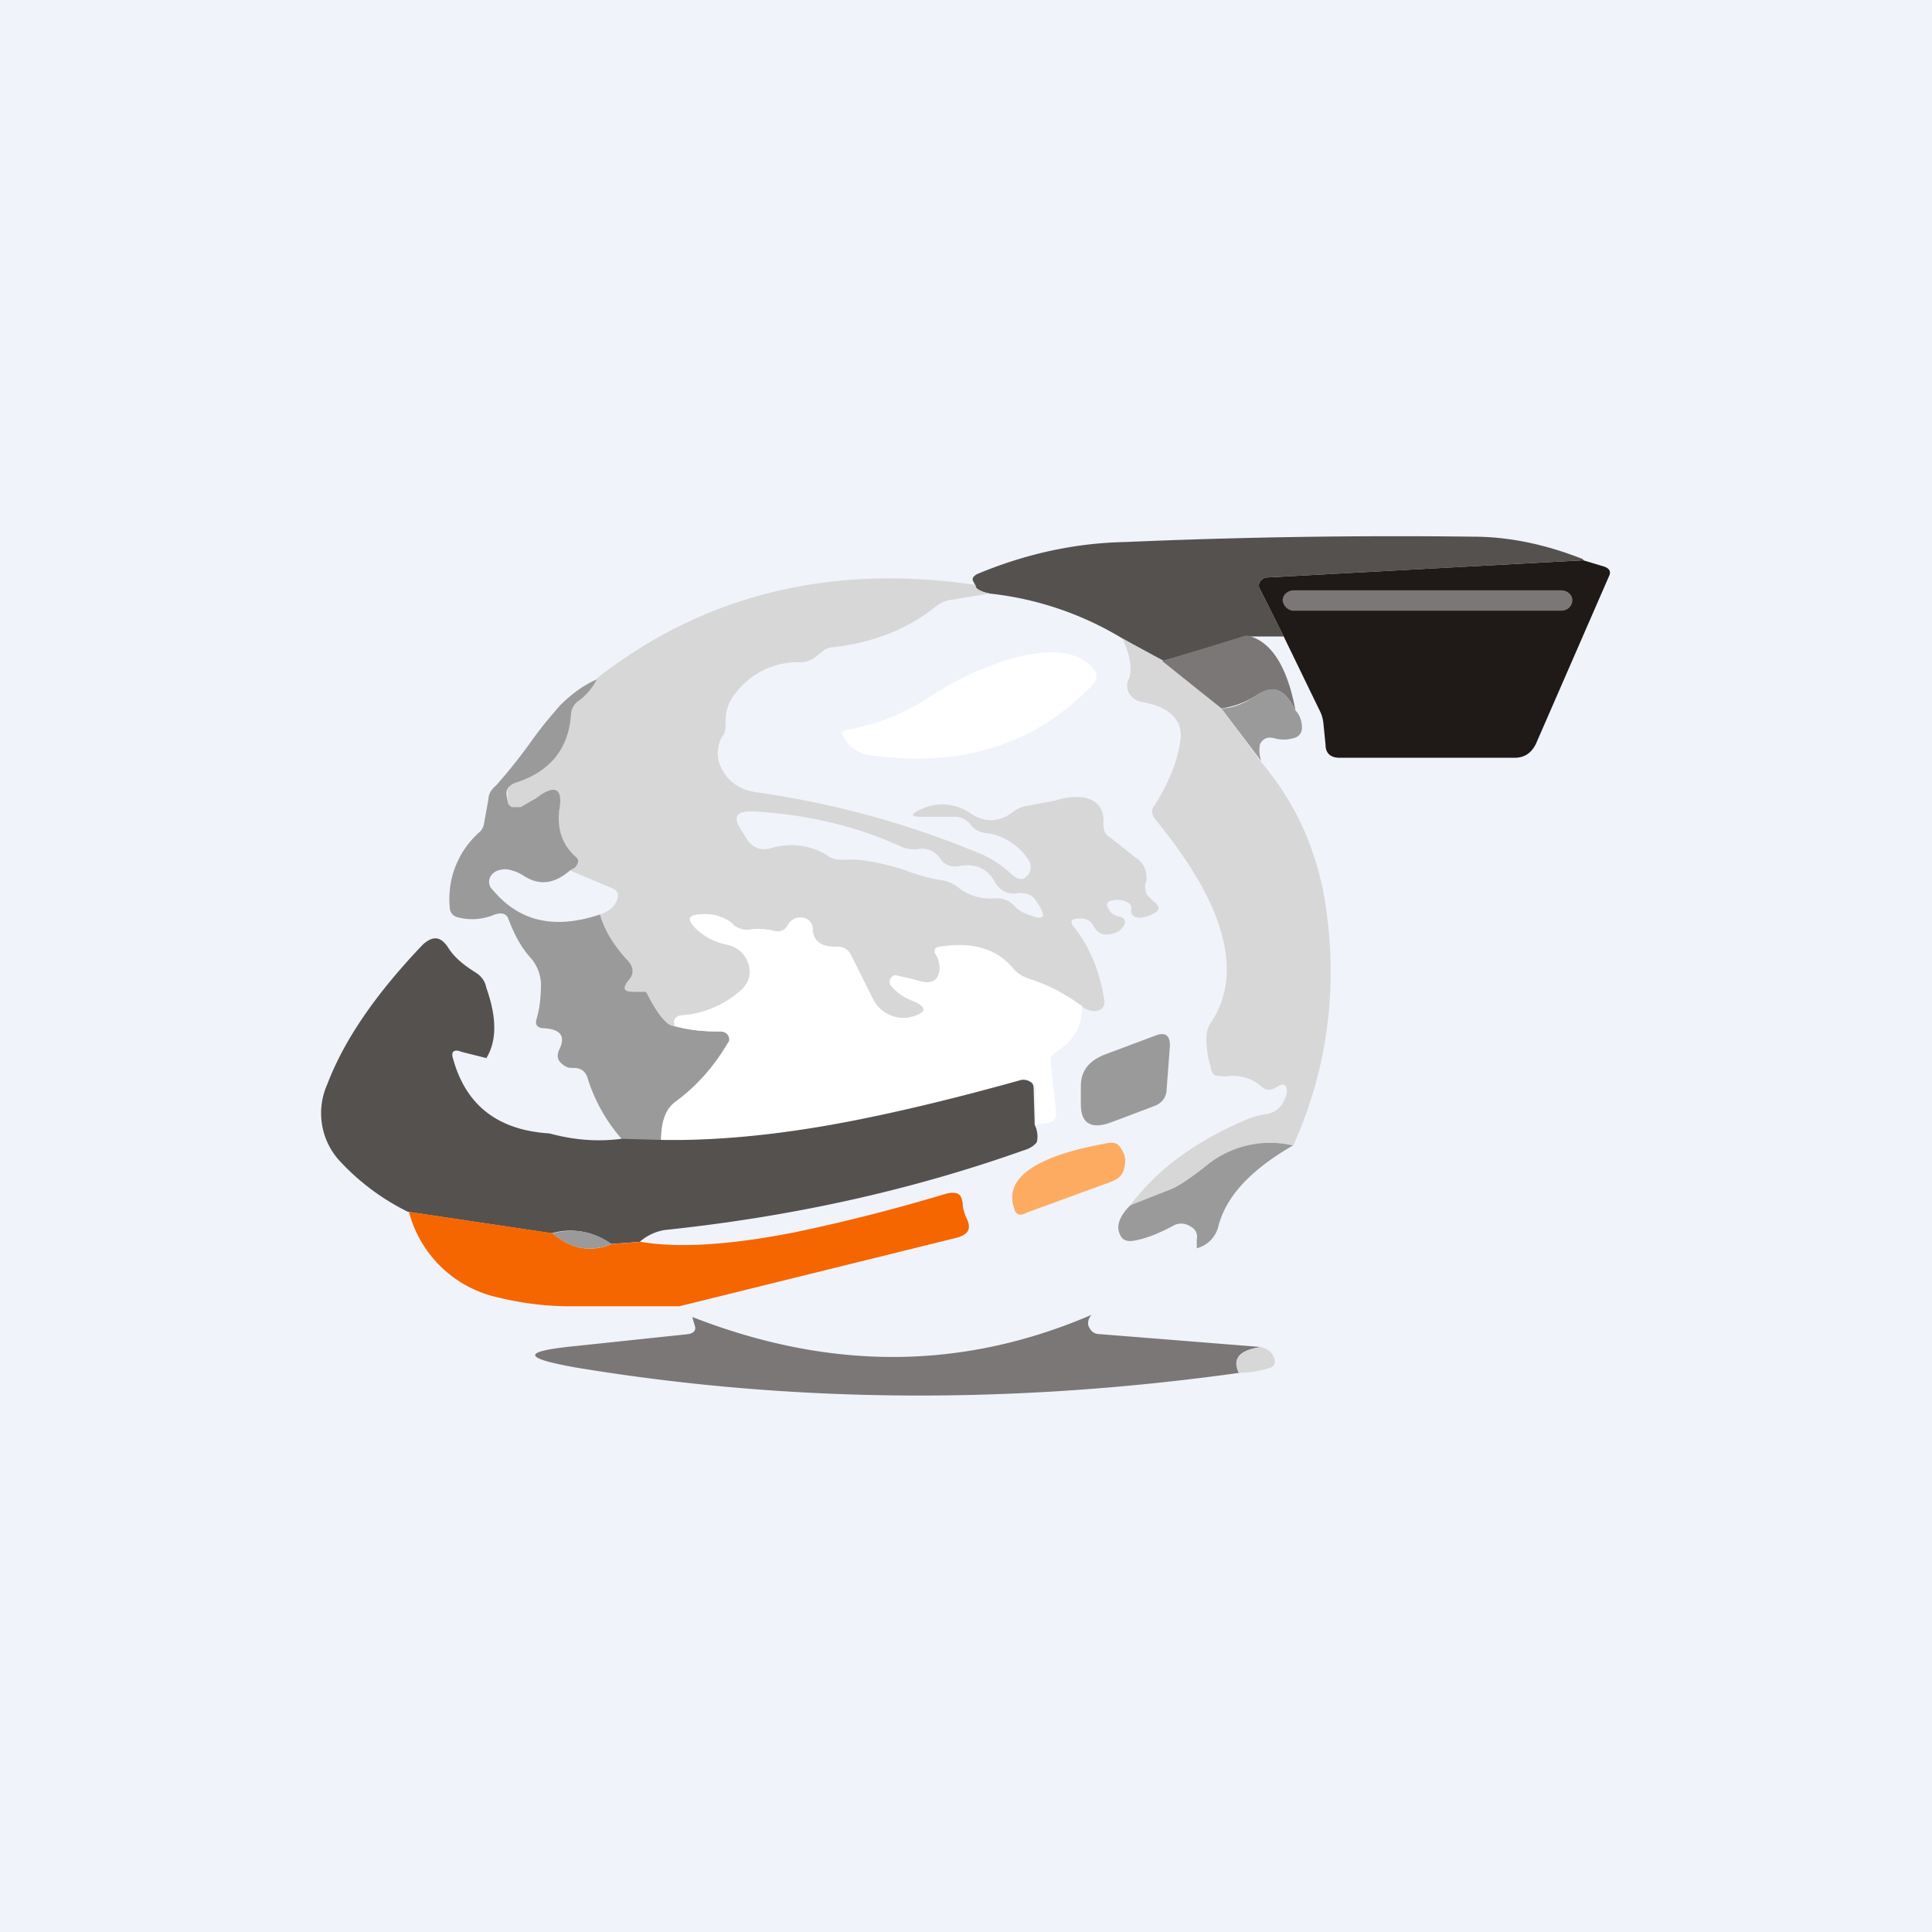
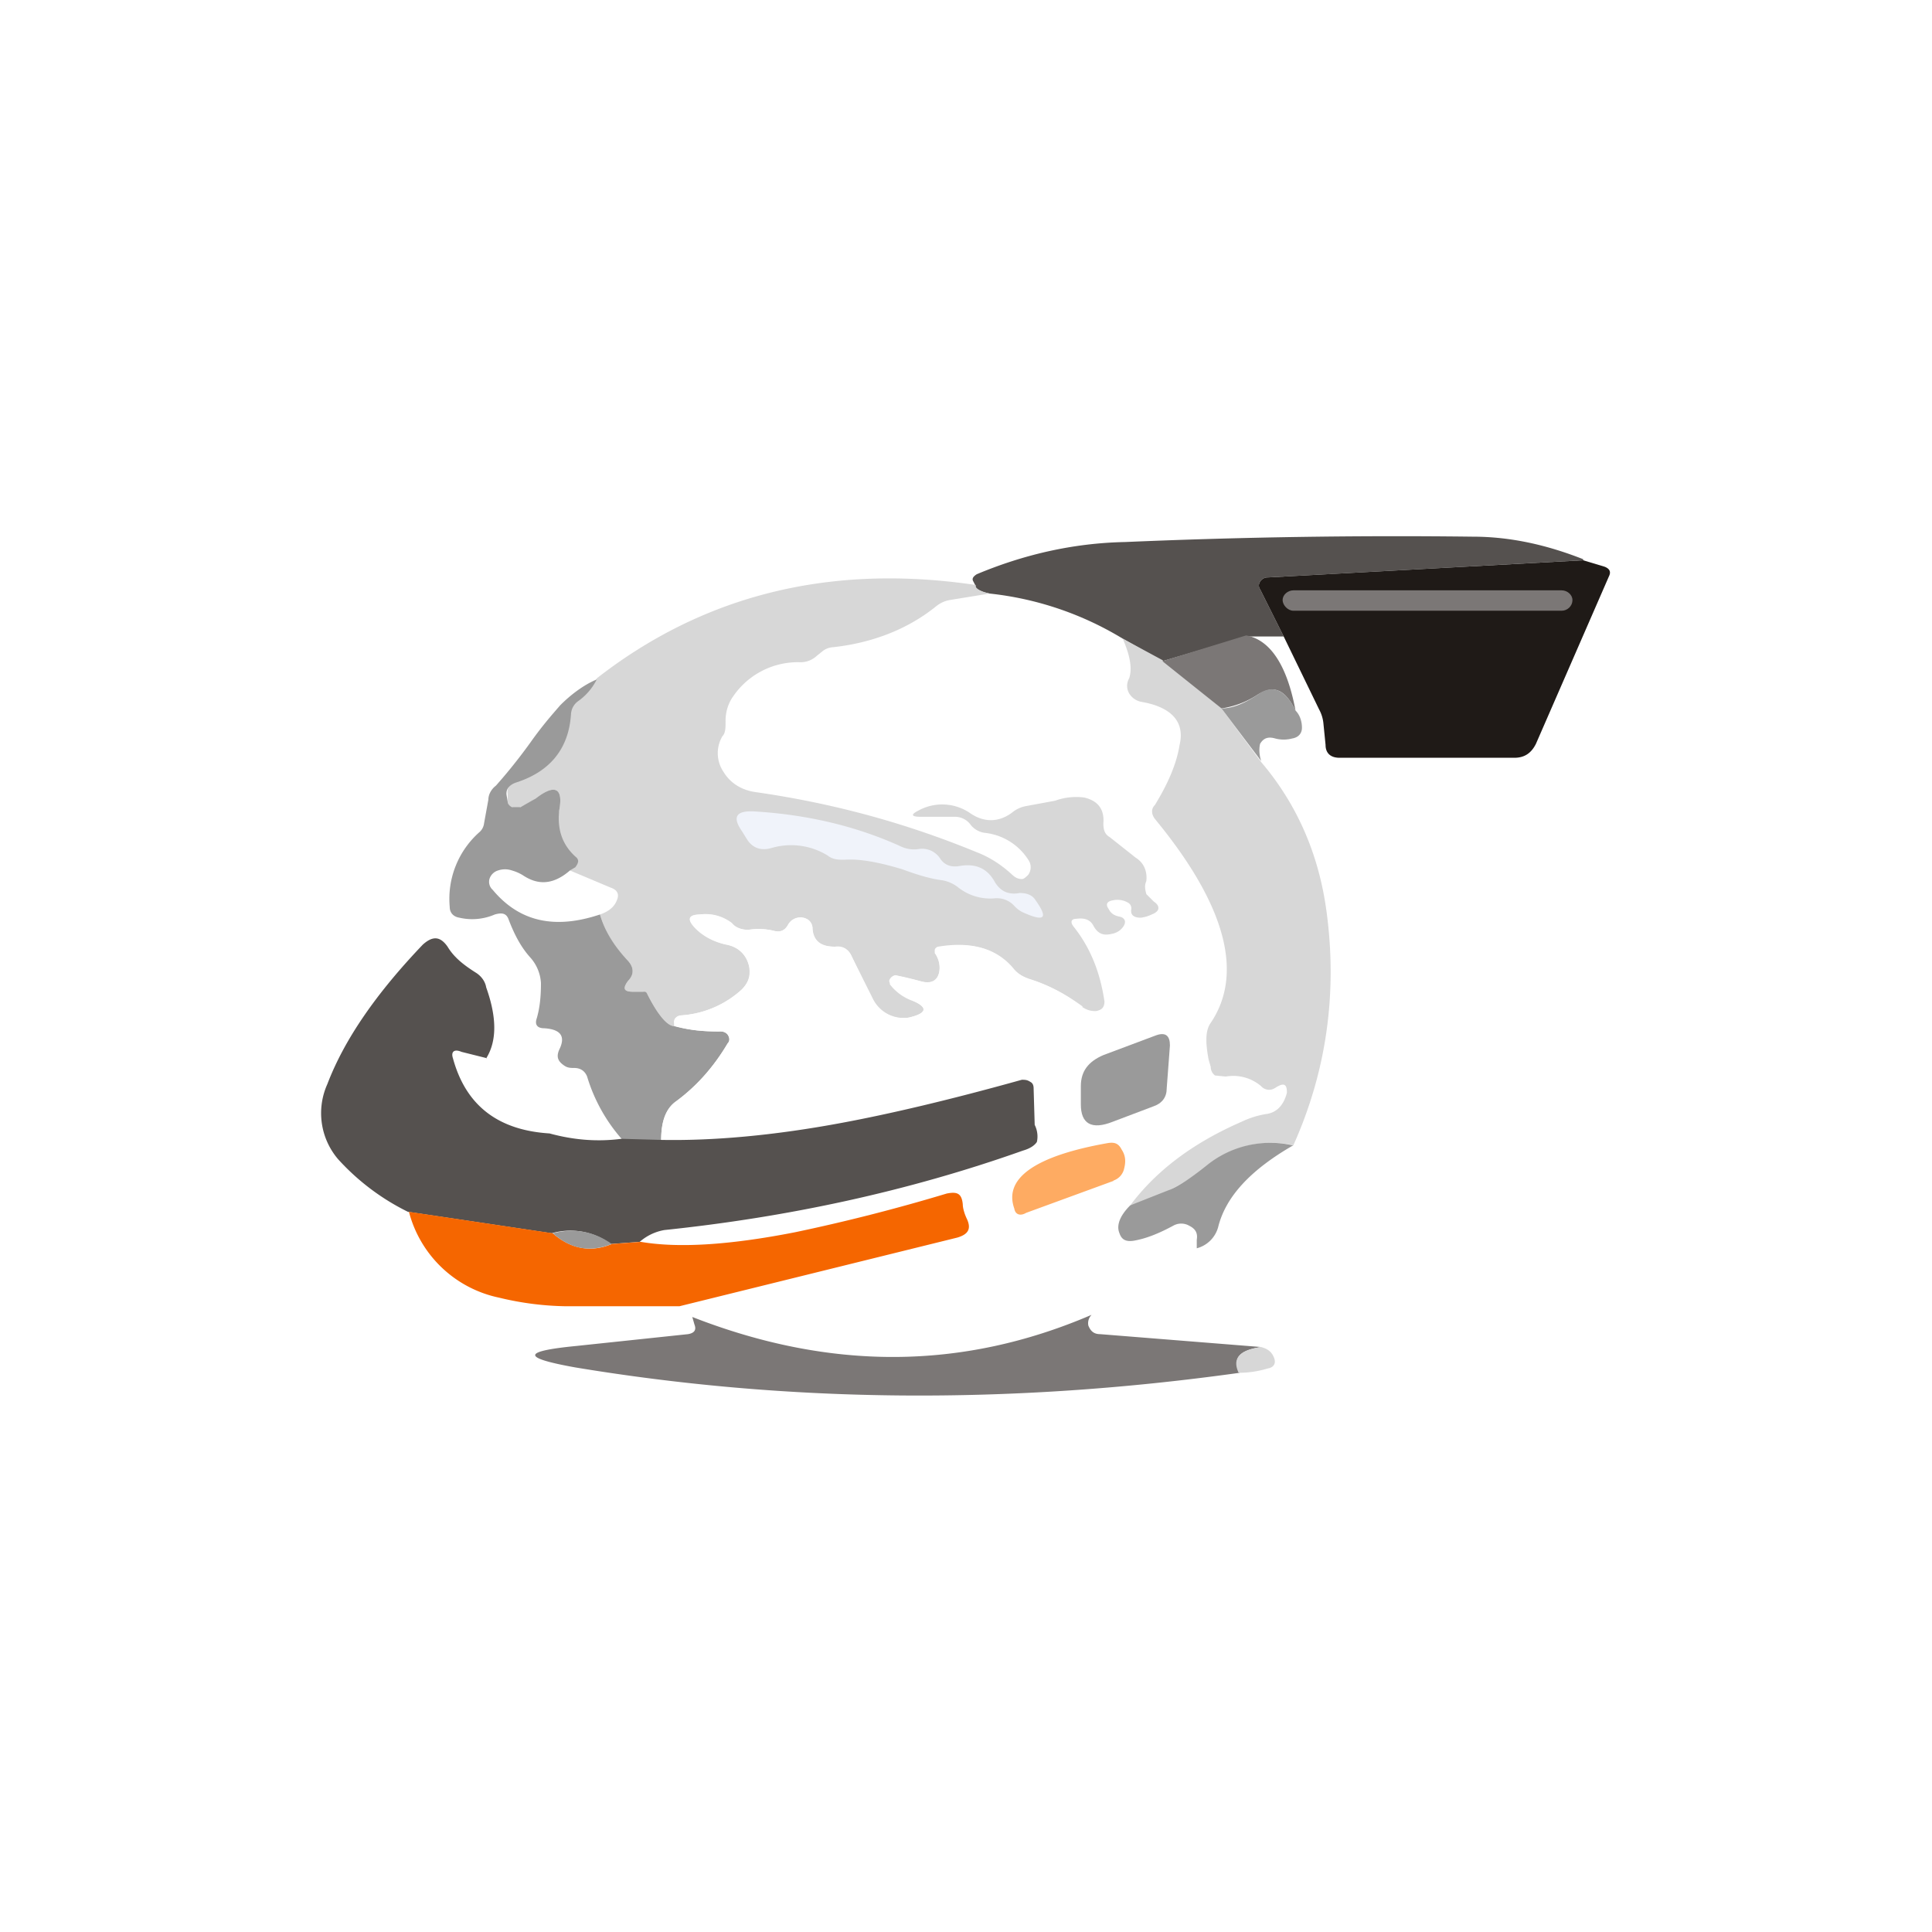
<svg xmlns="http://www.w3.org/2000/svg" width="18" height="18" viewBox="0 0 18 18">
-   <path fill="#F0F3FA" d="M0 0h18v18H0z" />
  <path d="m14.75 5.22-2.94.16a.08.08 0 0 0-.07.04.06.06 0 0 0 0 .07l.22.44h-.35l-.78.23-.37-.21a3 3 0 0 0-1.24-.42c-.1-.02-.14-.05-.13-.07l-.02-.04c-.02-.03 0-.05.03-.07.43-.18.89-.29 1.38-.3A58.8 58.8 0 0 1 13.72 5c.36 0 .7.08 1.03.21Z" fill="#55514F" />
  <path d="m14.75 5.22.2.06c.05.02.06.05.04.09l-.68 1.56c-.04.08-.1.13-.2.13h-1.63c-.08 0-.13-.04-.13-.12l-.02-.2a.34.34 0 0 0-.04-.13l-.33-.68-.22-.44a.06.06 0 0 1 0-.07.08.08 0 0 1 .07-.04l2.94-.16Z" fill="#1F1A17" />
  <path d="M9.09 5.46c0 .02.04.05.13.07l-.37.06a.28.28 0 0 0-.13.06c-.26.21-.59.34-.96.38a.17.17 0 0 0-.1.04l-.05.04a.22.22 0 0 1-.15.06.73.73 0 0 0-.65.35.4.4 0 0 0-.05.2c0 .06 0 .11-.03.14a.31.31 0 0 0 .01.33c.06.1.16.17.3.19.7.1 1.38.28 2.06.56.13.05.23.12.32.2.03.03.06.05.1.05.02 0 .04-.02.06-.04a.12.12 0 0 0 0-.14.55.55 0 0 0-.4-.25.2.2 0 0 1-.14-.08.18.18 0 0 0-.15-.07h-.31c-.09 0-.1-.02-.02-.06a.46.46 0 0 1 .47.02c.14.1.28.09.4 0a.28.28 0 0 1 .13-.06l.27-.05a.58.58 0 0 1 .27-.03c.13.03.19.11.18.24 0 .06.01.1.06.13l.24.19c.08.05.11.13.1.22-.02.04-.01.08 0 .12l.07.07c.06.04.06.09-.02.12a.33.33 0 0 1-.1.03c-.06 0-.1-.02-.09-.08a.06.06 0 0 0-.03-.06.2.2 0 0 0-.15-.02c-.05.01-.06.04-.03.08.02.04.05.06.1.07.05.01.07.05.03.1a.16.16 0 0 1-.1.06c-.08.02-.13 0-.17-.07-.03-.06-.08-.08-.16-.07-.05 0-.06.03-.03.07.16.2.25.43.29.7 0 .05-.02.08-.08.09-.03 0-.07 0-.13-.04-.14-.11-.3-.2-.5-.26a.31.31 0 0 1-.14-.1c-.16-.19-.4-.25-.7-.2a.04.04 0 0 0-.03.03v.03c.04.06.05.12.04.18-.02.09-.08.11-.18.08a2.55 2.55 0 0 0-.21-.05c-.02 0-.04 0-.06.02-.02.02-.02.04 0 .06.05.06.11.11.2.15.15.07.14.12-.03.16a.32.32 0 0 1-.35-.18 55.5 55.5 0 0 1-.19-.4c-.03-.06-.08-.09-.15-.08-.14 0-.2-.06-.21-.17a.1.1 0 0 0-.04-.08.12.12 0 0 0-.1-.02.13.13 0 0 0-.09.07c-.03.05-.07.07-.14.05a.6.6 0 0 0-.2-.01.23.23 0 0 1-.19-.06.4.4 0 0 0-.29-.08c-.1 0-.12.04-.06.11.07.08.17.14.3.17.11.02.18.08.21.17.03.1.01.18-.06.25a.93.93 0 0 1-.56.24c-.04 0-.06.02-.07.06v.04c-.06 0-.15-.1-.25-.3l-.04-.02H5.9c-.09 0-.1-.03-.05-.1.06-.06.06-.13-.01-.2a.98.98 0 0 1-.25-.42c.09-.03.14-.08.16-.14.02-.05 0-.09-.06-.11l-.38-.16.04-.03c.04-.04.05-.07 0-.1a.45.45 0 0 1-.14-.43c.04-.21-.04-.25-.22-.11a.86.86 0 0 1-.14.08.08.08 0 0 1-.08 0c-.02-.01-.04-.03-.04-.05V7.4c-.01-.06.02-.1.08-.12.32-.1.49-.31.5-.64.01-.04.04-.09.08-.12a.55.55 0 0 0 .17-.2c1-.78 2.18-1.07 3.53-.87Z" fill="#D7D7D7" />
  <path d="M14.54 5.5h-2.49c-.05 0-.1.04-.1.09 0 .05.05.1.1.1h2.5c.05 0 .1-.04.1-.1 0-.05-.05-.09-.1-.09Z" fill="#7B7776" />
  <path d="m10.46 5.95.37.2.55.45.37.5c.34.4.54.87.61 1.4.1.75 0 1.48-.31 2.17a.94.94 0 0 0-.8.19 2.02 2.02 0 0 1-.72.37c.24-.32.58-.58 1.04-.78a.85.85 0 0 1 .22-.07c.1-.01.17-.08.2-.2 0-.07-.02-.1-.1-.05a.17.17 0 0 1-.04.02.1.1 0 0 1-.1-.03.4.4 0 0 0-.33-.09l-.1-.01a.1.1 0 0 1-.04-.08l-.02-.07c-.03-.16-.03-.27.02-.34.31-.46.14-1.1-.52-1.9-.03-.04-.04-.09 0-.13.11-.18.2-.37.23-.56.05-.21-.07-.35-.35-.4a.17.17 0 0 1-.12-.08.14.14 0 0 1 0-.14c.03-.09.01-.21-.06-.37Z" fill="#D7D7D7" />
  <path d="M11.61 5.92c.22.04.38.27.46.7-.1-.2-.2-.24-.35-.15a.83.83 0 0 1-.34.13l-.55-.44.78-.24Z" fill="#7B7776" />
-   <path d="M10.17 6.21c.06.06.06.12 0 .18-.54.56-1.24.77-2.1.64a.34.34 0 0 1-.21-.16c-.03-.04-.02-.06.03-.07.28-.05.53-.15.76-.3.24-.16.5-.28.76-.36.36-.1.61-.08.76.07Z" fill="#fff" />
+   <path d="M10.17 6.21c.06.06.06.12 0 .18-.54.56-1.24.77-2.1.64a.34.34 0 0 1-.21-.16c-.03-.04-.02-.06.03-.07.28-.05.53-.15.76-.3.24-.16.5-.28.76-.36.36-.1.61-.08.76.07" fill="#fff" />
  <path d="M5.56 6.33a.55.55 0 0 1-.17.2.16.16 0 0 0-.07.12c-.02.33-.2.54-.51.64-.06.02-.1.06-.09.12l.01.06c0 .02.02.04.04.05h.08l.14-.08c.18-.14.26-.1.22.11-.02.18.03.32.15.43.04.03.03.06 0 .1l-.05.03c-.15.13-.29.14-.43.05a.4.4 0 0 0-.11-.05.2.2 0 0 0-.13 0 .12.12 0 0 0-.08.08.1.1 0 0 0 .03.1c.25.3.58.37 1 .23.04.14.12.28.25.42.07.07.07.14.01.2-.05.07-.04.1.05.1H6c.01 0 .02 0 .03.02.1.2.19.3.25.3.15.04.28.05.42.05.03 0 .06 0 .08.03.02.03.02.06 0 .08-.13.22-.29.4-.48.54-.1.07-.14.2-.14.36H5.8a1.56 1.56 0 0 1-.33-.59c-.02-.05-.06-.08-.12-.08-.03 0-.06 0-.09-.02-.06-.04-.08-.08-.05-.15.06-.12.02-.19-.14-.2-.06 0-.09-.03-.07-.09.03-.1.04-.21.04-.33a.39.39 0 0 0-.1-.24c-.09-.1-.15-.22-.2-.35-.02-.06-.06-.07-.13-.05a.53.53 0 0 1-.33.03c-.06-.01-.09-.05-.09-.1a.83.83 0 0 1 .28-.7.13.13 0 0 0 .04-.08l.04-.22c0-.05.03-.1.07-.13.08-.09.19-.22.32-.4.12-.17.22-.28.28-.35.1-.1.22-.19.34-.24ZM12.07 6.62c.04.04.06.1.06.16 0 .05-.03.09-.09.1a.31.31 0 0 1-.16 0c-.07-.02-.11 0-.14.05-.01.04-.01.1.01.16l-.37-.49c.11 0 .22-.05.34-.13.14-.1.26-.04.35.15Z" fill="#9A9A9A" />
  <path d="M8.77 8.2c-.08-.01-.2-.04-.36-.1-.23-.07-.41-.1-.54-.09-.06 0-.11 0-.16-.04a.65.65 0 0 0-.52-.07c-.1.03-.18 0-.23-.08l-.05-.08c-.09-.13-.05-.19.12-.18.5.03.95.14 1.35.32.06.03.12.04.18.03a.2.2 0 0 1 .2.09c.04.06.1.08.17.07.16-.03.27.02.34.15.05.08.12.12.23.1.07 0 .12.02.15.07.12.17.08.2-.12.11a.26.26 0 0 1-.08-.06.22.22 0 0 0-.19-.07.48.48 0 0 1-.33-.1.33.33 0 0 0-.16-.07Z" fill="#F0F3FA" />
  <path d="M10.08 9.38c0 .19-.08.32-.24.42-.04.02-.06.06-.05.1l.05.47c0 .05-.02.08-.07.09l-.12.02v-.34c0-.03-.02-.05-.04-.06a.1.1 0 0 0-.08-.01c-.68.18-1.24.3-1.67.39-.64.12-1.21.17-1.7.16 0-.17.04-.29.14-.36.19-.14.35-.32.48-.54.02-.02.02-.05 0-.08a.09.09 0 0 0-.08-.03c-.14 0-.27-.01-.41-.05l-.01-.04c0-.04.03-.05.07-.06a.93.93 0 0 0 .56-.24c.07-.07.1-.15.06-.25a.26.26 0 0 0-.2-.17.57.57 0 0 1-.3-.17c-.07-.07-.05-.1.05-.11a.4.4 0 0 1 .3.08c.04.05.1.07.17.06a.6.6 0 0 1 .21.01c.07.02.11 0 .14-.05a.13.13 0 0 1 .1-.07c.03 0 .06 0 .09.02a.1.1 0 0 1 .04.08c0 .11.07.17.2.17.08 0 .13.02.16.08l.2.4a.32.32 0 0 0 .34.18c.17-.04.18-.1.02-.16a.46.46 0 0 1-.2-.15l.01-.06c.02-.02.04-.03.06-.02l.21.05c.1.03.16 0 .18-.08a.22.22 0 0 0-.04-.18v-.03c0-.01.01-.02.03-.02.3-.06.54 0 .7.2.04.04.09.07.15.09.19.06.35.15.5.26Z" fill="#fff" />
  <path d="M4.54 9.86 4.3 9.8c-.07-.03-.1 0-.08.06.12.44.42.67.9.7.22.06.44.08.67.05l.36.01c.49.01 1.06-.04 1.7-.16.43-.08.99-.21 1.67-.4.03 0 .05 0 .08.02.02.01.03.03.03.06l.01.34c.03.06.03.12.02.16-.02.03-.06.06-.13.08-1.07.38-2.19.62-3.34.74a.47.47 0 0 0-.23.11l-.27.02a.63.63 0 0 0-.55-.1l-1.34-.2a2.17 2.17 0 0 1-.65-.49.66.66 0 0 1-.1-.7c.16-.42.46-.85.89-1.3.09-.08.16-.08.23.02.06.1.15.17.26.24.05.03.09.08.1.14.1.28.1.5 0 .66Z" fill="#55514F" />
  <path d="M10.87 10.14c0 .08-.04.14-.13.17l-.37.14c-.2.08-.3.02-.3-.16v-.17c0-.14.07-.23.21-.29l.48-.18c.1-.04.14 0 .14.09l-.03.4Z" fill="#9A9A9A" />
  <path d="m10.38 11-.82.3c-.05.03-.1.02-.11-.04-.1-.28.19-.49.87-.61.06-.01.1 0 .13.06.04.06.04.12.02.19a.15.15 0 0 1-.1.1Z" fill="#FEAB62" />
  <path d="M12.05 10.67c-.4.23-.63.48-.7.76a.28.28 0 0 1-.2.2v-.08c.01-.06-.01-.1-.07-.13a.15.15 0 0 0-.15 0c-.13.07-.25.12-.37.14-.07.01-.11-.01-.13-.07-.03-.07 0-.16.1-.26l.38-.15c.07-.03.18-.1.33-.22a.94.94 0 0 1 .8-.19Z" fill="#9A9A9A" />
  <path d="M6.33 12.17H5.27a2.8 2.8 0 0 1-.62-.08 1.1 1.1 0 0 1-.84-.8l1.34.2c.17.15.36.18.55.1l.27-.02c.35.06.83.03 1.44-.09a16.94 16.94 0 0 0 1.41-.36c.1-.02.14 0 .15.1 0 .04.02.1.04.14.04.09.01.14-.09.17l-2.59.64Z" fill="#F56600" />
  <path d="M5.15 11.49c.2-.05.38-.02.55.1-.2.08-.38.05-.55-.1Z" fill="#9A9A9A" />
  <path d="M10.17 12.25a.11.11 0 0 0-.03.1c.02.05.05.08.11.08l1.5.12c-.2.03-.27.1-.2.24-2.15.3-4.2.28-6.19-.05-.5-.09-.5-.15.01-.2l1.04-.11c.06-.01.08-.04.06-.09l-.02-.07c1.28.5 2.51.5 3.72-.02Z" fill="#7B7776" />
  <path d="M11.75 12.55c.07.02.1.05.12.1.02.05 0 .09-.06.1a.92.92 0 0 1-.27.04c-.06-.13 0-.21.21-.24Z" fill="#D7D7D7" />
</svg>